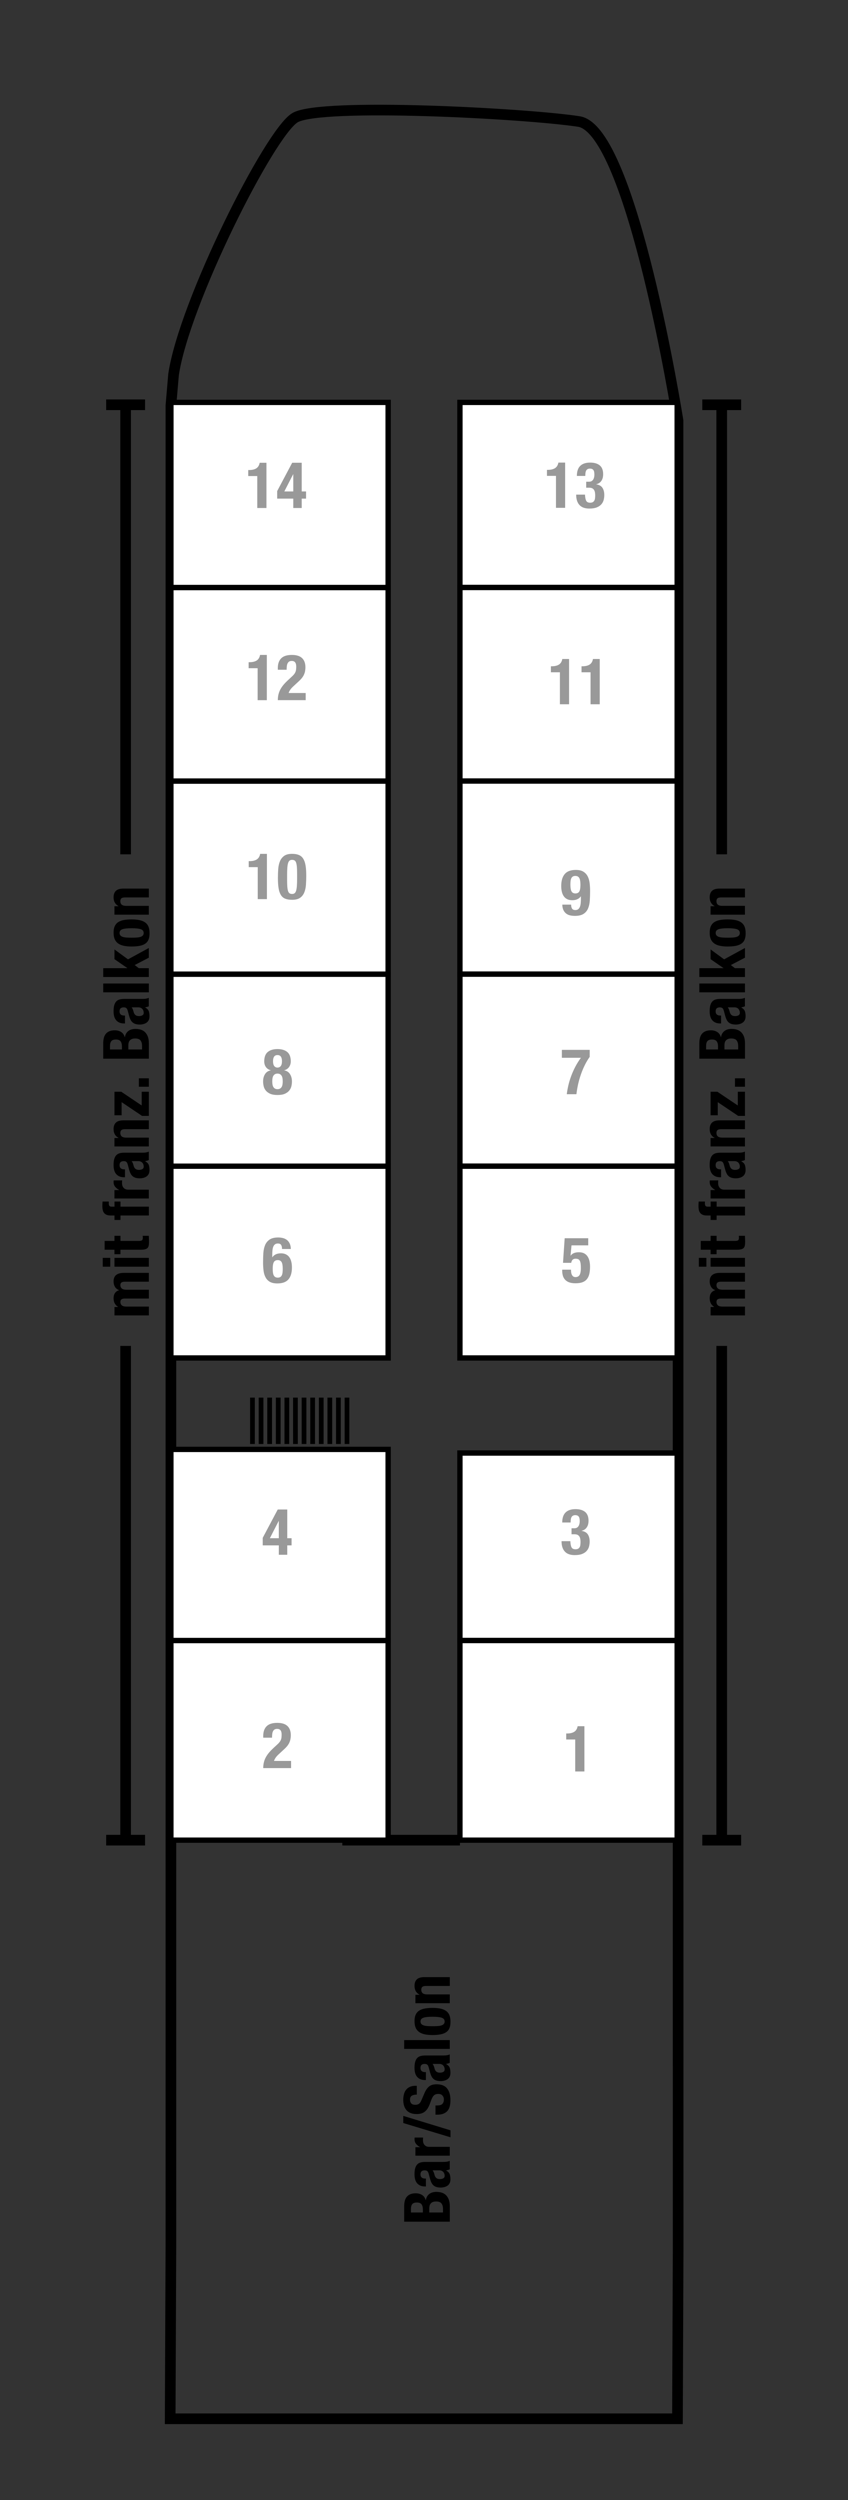
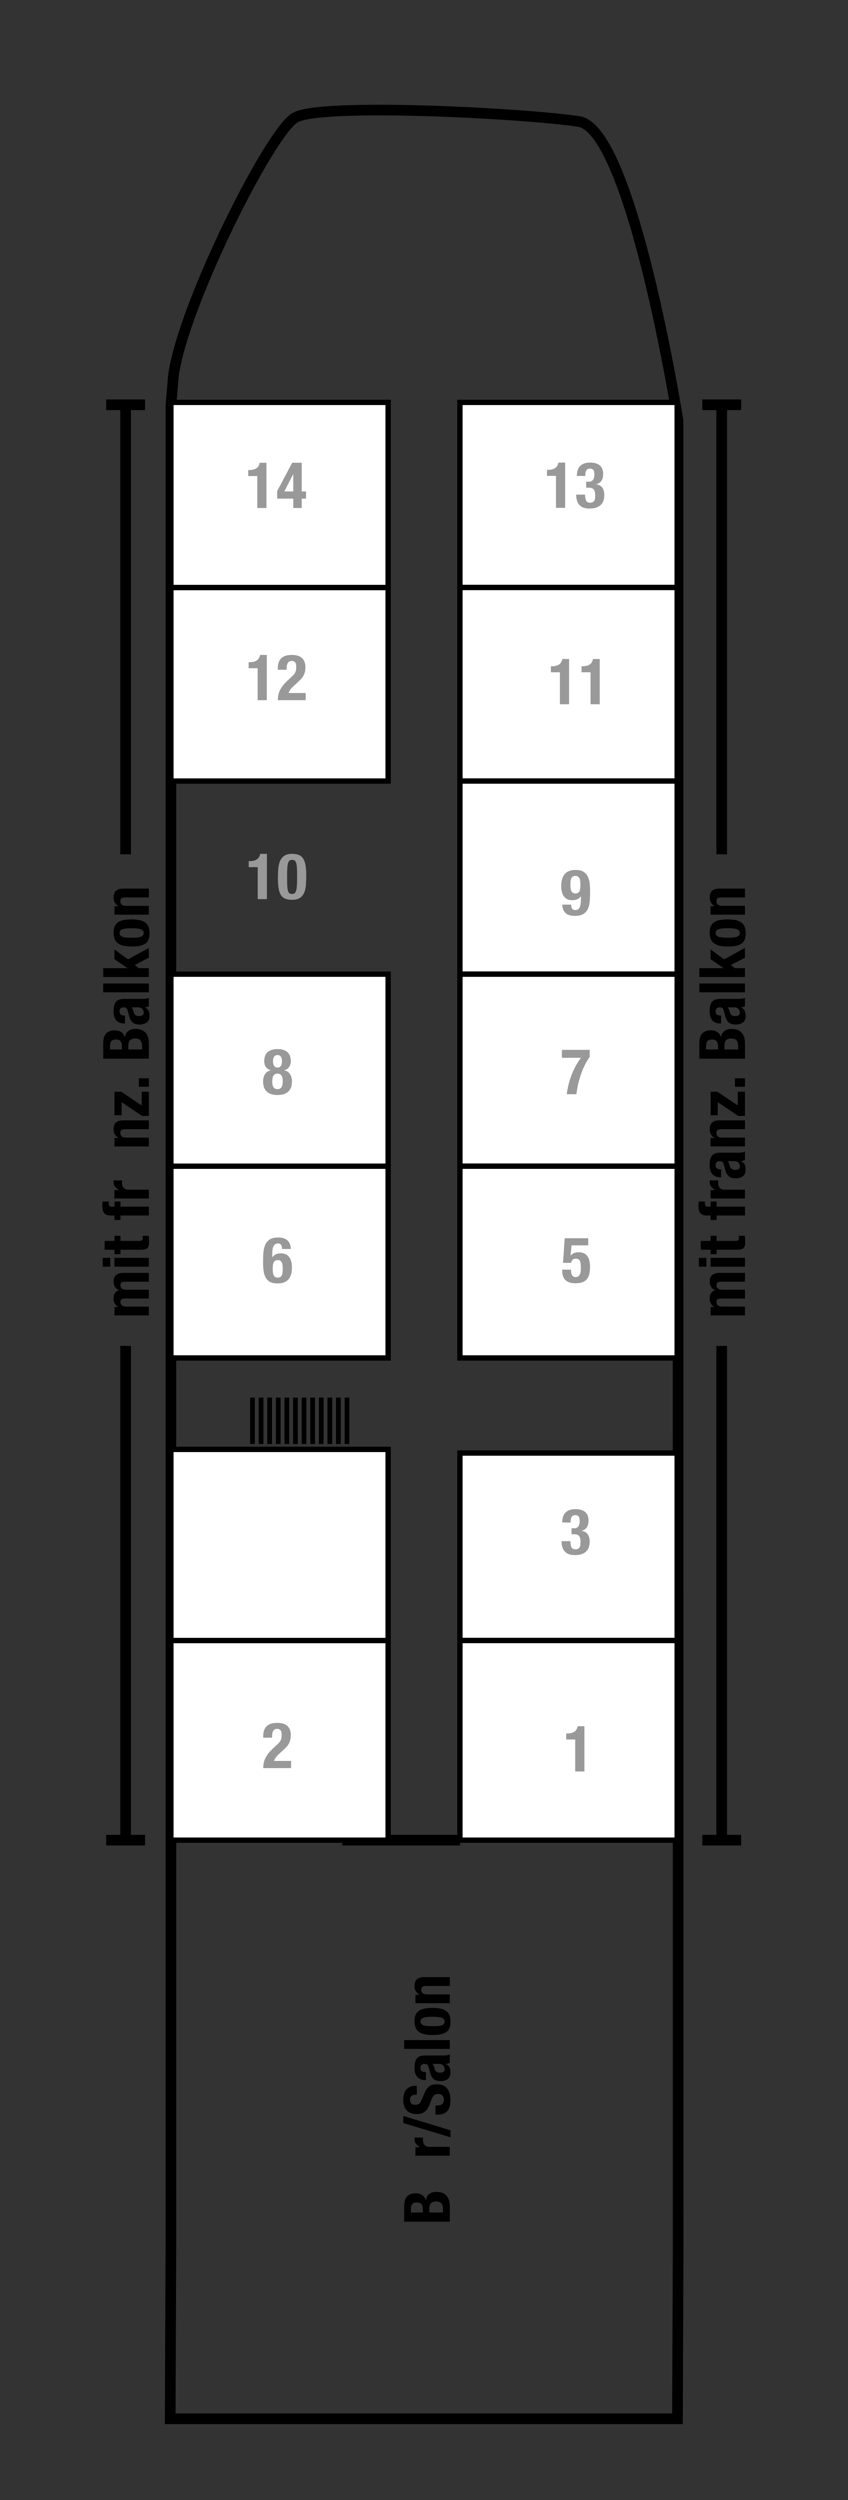
<svg xmlns="http://www.w3.org/2000/svg" version="1.1" id="Ebene_1" x="0px" y="0px" width="79.667px" height="234.667px" viewBox="0 0 79.667 234.667" enable-background="new 0 0 79.667 234.667" xml:space="preserve">
  <rect x="0" y="0" width="79.667" height="234.667" fill="#333333" stroke="none" />
  <path fill="none" stroke="#000000" stroke-miterlimit="3.864" d="M16.057,38.057v172.63l-0.069,16.356h47.658l0.063-15.757  L63.698,39.481c0,0-4.323-27.311-9.32-28.076c-4.998-0.765-24.289-1.785-26.668-0.355c-2.381,1.428-10.427,17.428-11.406,24.117  L16.057,38.057L16.057,38.057z" />
  <path fill="none" stroke="#000000" stroke-miterlimit="3.864" d="M63.504,123.003" />
  <path fill="none" stroke="#000000" stroke-miterlimit="3.864" d="M46.646,123.003" />
  <line fill="none" stroke="#000000" stroke-width="0.442" stroke-miterlimit="3.864" x1="23.717" y1="135.544" x2="23.717" y2="131.189" />
  <line fill="none" stroke="#000000" stroke-width="0.442" stroke-miterlimit="3.864" x1="24.525" y1="135.544" x2="24.525" y2="131.189" />
  <line fill="none" stroke="#000000" stroke-width="0.442" stroke-miterlimit="3.864" x1="25.333" y1="135.544" x2="25.333" y2="131.189" />
  <line fill="none" stroke="#000000" stroke-width="0.442" stroke-miterlimit="3.864" x1="26.139" y1="135.544" x2="26.139" y2="131.189" />
  <line fill="none" stroke="#000000" stroke-width="0.442" stroke-miterlimit="3.864" x1="26.948" y1="135.544" x2="26.948" y2="131.189" />
  <line fill="none" stroke="#000000" stroke-width="0.442" stroke-miterlimit="3.864" x1="27.756" y1="135.544" x2="27.754" y2="131.189" />
  <line fill="none" stroke="#000000" stroke-width="0.442" stroke-miterlimit="3.864" x1="28.563" y1="135.544" x2="28.563" y2="131.189" />
  <line fill="none" stroke="#000000" stroke-width="0.442" stroke-miterlimit="3.864" x1="29.371" y1="135.544" x2="29.371" y2="131.189" />
  <line fill="none" stroke="#000000" stroke-width="0.442" stroke-miterlimit="3.864" x1="30.178" y1="135.544" x2="30.178" y2="131.189" />
  <line fill="none" stroke="#000000" stroke-width="0.442" stroke-miterlimit="3.864" x1="30.986" y1="135.544" x2="30.986" y2="131.189" />
  <line fill="none" stroke="#000000" stroke-width="0.442" stroke-miterlimit="3.864" x1="31.793" y1="135.544" x2="31.793" y2="131.189" />
  <line fill="none" stroke="#000000" stroke-width="0.442" stroke-miterlimit="3.864" x1="32.6" y1="135.544" x2="32.6" y2="131.189" />
  <line fill="none" stroke="#000000" stroke-miterlimit="3.864" x1="43.209" y1="172.73" x2="32.161" y2="172.73" />
  <g>
    <line fill="none" stroke="#000000" stroke-miterlimit="3.864" x1="67.803" y1="126.337" x2="67.803" y2="172.73" />
    <line fill="none" stroke="#000000" stroke-miterlimit="3.864" x1="65.978" y1="172.73" x2="69.629" y2="172.73" />
  </g>
  <g>
    <line fill="none" stroke="#000000" stroke-miterlimit="3.864" x1="67.803" y1="80.192" x2="67.803" y2="37.995" />
    <line fill="none" stroke="#000000" stroke-miterlimit="3.864" x1="65.978" y1="37.995" x2="69.629" y2="37.995" />
  </g>
  <g>
    <line fill="none" stroke="#000000" stroke-miterlimit="3.864" x1="11.801" y1="126.337" x2="11.801" y2="172.73" />
    <line fill="none" stroke="#000000" stroke-miterlimit="3.864" x1="9.975" y1="172.73" x2="13.627" y2="172.73" />
  </g>
  <g>
    <line fill="none" stroke="#000000" stroke-miterlimit="3.864" x1="11.801" y1="80.192" x2="11.801" y2="37.995" />
    <line fill="none" stroke="#000000" stroke-miterlimit="3.864" x1="9.975" y1="37.995" x2="13.627" y2="37.995" />
  </g>
  <g id="KabRooms">
    <rect id="r_2" x="16.055" y="153.991" fill="#FFFFFF" stroke="#000000" stroke-width="0.5" stroke-miterlimit="3.864" width="20.408" height="18.739" />
    <rect id="r_4" x="16.055" y="136.052" fill="#FFFFFF" stroke="#000000" stroke-width="0.5" stroke-miterlimit="3.864" width="20.408" height="17.938" />
    <rect id="r_6" x="16.055" y="109.468" fill="#FFFFFF" stroke="#000000" stroke-width="0.5" stroke-miterlimit="3.864" width="20.408" height="18" />
    <rect id="r_8" x="16.055" y="91.443" fill="#FFFFFF" stroke="#000000" stroke-width="0.5" stroke-miterlimit="3.864" width="20.408" height="18.024" />
-     <rect id="r_10" x="16.055" y="73.315" fill="#FFFFFF" stroke="#000000" stroke-width="0.5" stroke-miterlimit="3.864" width="20.408" height="18.125" />
    <rect id="r_12" x="16.055" y="55.147" fill="#FFFFFF" stroke="#000000" stroke-width="0.5" stroke-miterlimit="3.864" width="20.408" height="18.168" />
    <rect id="r_14" x="16.057" y="37.772" fill="#FFFFFF" stroke="#000000" stroke-width="0.5" stroke-miterlimit="3.864" width="20.406" height="17.375" />
    <rect id="r_13" x="43.209" y="37.772" fill="#FFFFFF" stroke="#000000" stroke-width="0.5" stroke-miterlimit="3.864" width="20.408" height="17.375" />
    <rect id="r_11" x="43.209" y="55.147" fill="#FFFFFF" stroke="#000000" stroke-width="0.5" stroke-miterlimit="3.864" width="20.408" height="18.168" />
    <rect id="r_9" x="43.209" y="73.315" fill="#FFFFFF" stroke="#000000" stroke-width="0.5" stroke-miterlimit="3.864" width="20.408" height="18.125" />
    <rect id="r_7" x="43.209" y="91.443" fill="#FFFFFF" stroke="#000000" stroke-width="0.5" stroke-miterlimit="3.864" width="20.408" height="18.024" />
    <rect id="r_5" x="43.209" y="109.468" fill="#FFFFFF" stroke="#000000" stroke-width="0.5" stroke-miterlimit="3.864" width="20.408" height="18" />
    <rect id="r_3" x="43.209" y="136.392" fill="#FFFFFF" stroke="#000000" stroke-width="0.5" stroke-miterlimit="3.864" width="20.408" height="17.601" />
    <rect id="r_1" x="43.209" y="153.992" fill="#FFFFFF" stroke="#000000" stroke-width="0.5" stroke-miterlimit="3.864" width="20.408" height="18.738" />
  </g>
  <g id="KabNo">
    <g id="n_2" enable-background="new    ">
      <path fill="#999999" d="M24.73,165.966c0-0.188,0.019-0.363,0.057-0.527s0.097-0.319,0.175-0.469    c0.077-0.146,0.176-0.293,0.293-0.435c0.118-0.144,0.256-0.285,0.411-0.431l0.349-0.322c0.096-0.084,0.174-0.162,0.23-0.234    s0.104-0.145,0.135-0.216c0.032-0.072,0.055-0.149,0.063-0.233s0.015-0.181,0.015-0.289c0-0.352-0.14-0.526-0.42-0.526    c-0.107,0-0.191,0.021-0.255,0.065c-0.063,0.043-0.11,0.104-0.146,0.18c-0.032,0.076-0.056,0.164-0.064,0.265    c-0.011,0.101-0.016,0.206-0.016,0.317H24.73v-0.161c0-0.396,0.104-0.7,0.317-0.912c0.211-0.212,0.545-0.318,1.002-0.318    c0.433,0,0.752,0.101,0.959,0.3c0.209,0.2,0.313,0.486,0.313,0.858c0,0.136-0.013,0.263-0.036,0.381s-0.063,0.231-0.113,0.339    c-0.053,0.108-0.119,0.213-0.203,0.315s-0.188,0.207-0.308,0.313l-0.479,0.444c-0.127,0.116-0.229,0.229-0.301,0.339    c-0.07,0.11-0.117,0.205-0.138,0.285h1.603v0.672H24.73z" />
    </g>
    <g id="n_4" enable-background="new    ">
-       <path fill="#999999" d="M26.092,141.693h0.895v2.695h0.406v0.672h-0.406v0.881h-0.793v-0.881h-1.512v-0.709L26.092,141.693z     M26.18,142.773l-0.827,1.615h0.84v-1.615H26.18z" />
-     </g>
+       </g>
    <g id="n_1" enable-background="new    ">
      <path fill="#999999" d="M54.04,163.281h-0.846v-0.564h0.078c0.287,0,0.514-0.053,0.68-0.16c0.166-0.109,0.271-0.283,0.314-0.522    h0.637v4.248H54.04V163.281L54.04,163.281z" />
    </g>
    <g id="n_3" enable-background="new    ">
      <path fill="#999999" d="M53.689,145.234c0.063,0.129,0.188,0.192,0.375,0.192c0.104,0,0.188-0.018,0.25-0.053    c0.061-0.037,0.108-0.086,0.143-0.146c0.035-0.063,0.058-0.138,0.066-0.222s0.016-0.172,0.016-0.264    c0-0.097-0.008-0.187-0.021-0.271c-0.014-0.089-0.041-0.164-0.08-0.232c-0.041-0.068-0.096-0.121-0.168-0.162    c-0.072-0.039-0.168-0.059-0.289-0.059h-0.287v-0.564h0.281c0.092,0,0.17-0.02,0.229-0.057c0.063-0.039,0.113-0.088,0.15-0.15    c0.038-0.063,0.065-0.133,0.084-0.213c0.018-0.08,0.026-0.164,0.026-0.252c0-0.205-0.033-0.348-0.102-0.432    s-0.172-0.127-0.313-0.127c-0.093,0-0.166,0.018-0.226,0.051c-0.06,0.035-0.104,0.082-0.135,0.145    c-0.033,0.063-0.054,0.135-0.063,0.219c-0.011,0.084-0.015,0.176-0.015,0.275H52.82c0-0.424,0.106-0.738,0.317-0.945    c0.213-0.205,0.521-0.309,0.931-0.309c0.389,0,0.688,0.088,0.903,0.264c0.213,0.178,0.32,0.453,0.32,0.828    c0,0.256-0.057,0.465-0.172,0.627c-0.113,0.162-0.271,0.266-0.477,0.311v0.013c0.274,0.043,0.471,0.153,0.586,0.332    c0.113,0.178,0.17,0.401,0.17,0.67c0,0.146-0.018,0.291-0.053,0.442c-0.037,0.152-0.107,0.291-0.211,0.414    c-0.104,0.125-0.246,0.226-0.431,0.301c-0.182,0.076-0.42,0.113-0.717,0.113c-0.412,0-0.72-0.111-0.924-0.336    c-0.203-0.225-0.306-0.541-0.306-0.953v-0.02h0.828C53.594,144.914,53.625,145.103,53.689,145.234z" />
    </g>
    <g id="n_6" enable-background="new    ">
      <path fill="#999999" d="M26.409,116.855c-0.059-0.088-0.158-0.132-0.303-0.132c-0.112,0-0.203,0.026-0.273,0.081    c-0.07,0.054-0.123,0.129-0.162,0.225c-0.037,0.096-0.063,0.21-0.074,0.342c-0.012,0.132-0.019,0.276-0.019,0.433v0.21h0.013    c0.071-0.113,0.174-0.202,0.309-0.269c0.134-0.065,0.297-0.099,0.488-0.099c0.188,0,0.349,0.033,0.48,0.099    c0.133,0.066,0.239,0.157,0.321,0.276c0.082,0.117,0.142,0.258,0.18,0.42s0.058,0.339,0.058,0.531c0,0.49-0.109,0.863-0.328,1.117    c-0.217,0.256-0.566,0.383-1.047,0.383c-0.295,0-0.531-0.053-0.707-0.156c-0.176-0.104-0.312-0.248-0.404-0.43    c-0.096-0.182-0.156-0.393-0.184-0.633c-0.027-0.238-0.043-0.488-0.043-0.75c0-0.3,0.01-0.591,0.026-0.873    c0.019-0.281,0.072-0.531,0.162-0.75c0.09-0.218,0.231-0.393,0.423-0.524c0.191-0.132,0.464-0.198,0.816-0.198    c0.152,0,0.299,0.018,0.44,0.054s0.267,0.097,0.375,0.181s0.195,0.194,0.261,0.333c0.066,0.138,0.102,0.309,0.105,0.513h-0.828    C26.497,117.071,26.467,116.943,26.409,116.855z M25.637,119.423c0.013,0.104,0.035,0.193,0.069,0.268s0.082,0.131,0.144,0.175    c0.063,0.041,0.144,0.063,0.244,0.063c0.104,0,0.187-0.021,0.248-0.063c0.063-0.044,0.109-0.103,0.142-0.179    s0.053-0.164,0.063-0.268c0.01-0.102,0.015-0.212,0.015-0.333c0-0.288-0.036-0.494-0.108-0.618    c-0.072-0.123-0.191-0.186-0.359-0.186c-0.172,0-0.295,0.063-0.366,0.186c-0.072,0.124-0.108,0.33-0.108,0.618    C25.621,119.208,25.627,119.32,25.637,119.423z" />
    </g>
    <g id="n_8" enable-background="new    ">
      <path fill="#999999" d="M24.895,100.83c0.119-0.192,0.3-0.313,0.539-0.36v-0.012c-0.115-0.028-0.213-0.072-0.291-0.132    c-0.077-0.061-0.141-0.128-0.188-0.204c-0.048-0.076-0.082-0.156-0.102-0.24c-0.021-0.084-0.03-0.164-0.03-0.24    c0-0.416,0.111-0.715,0.333-0.896c0.222-0.183,0.526-0.273,0.915-0.273s0.693,0.091,0.915,0.273    c0.222,0.182,0.333,0.48,0.333,0.896c0,0.076-0.012,0.156-0.033,0.24s-0.057,0.164-0.105,0.24    c-0.047,0.076-0.11,0.144-0.188,0.204c-0.078,0.06-0.173,0.104-0.285,0.132v0.012c0.24,0.048,0.421,0.168,0.54,0.36    c0.12,0.191,0.18,0.422,0.18,0.689c0,0.124-0.015,0.261-0.045,0.408c-0.029,0.148-0.093,0.286-0.188,0.414    c-0.097,0.128-0.233,0.234-0.411,0.318s-0.415,0.126-0.711,0.126s-0.533-0.042-0.711-0.126s-0.314-0.19-0.411-0.318    c-0.096-0.128-0.159-0.266-0.188-0.414c-0.03-0.147-0.045-0.284-0.045-0.408C24.715,101.25,24.775,101.021,24.895,100.83z     M25.764,100.066c0.076,0.097,0.178,0.145,0.306,0.145s0.229-0.048,0.306-0.145c0.076-0.096,0.114-0.246,0.114-0.449    c0-0.389-0.14-0.582-0.42-0.582s-0.42,0.193-0.42,0.582C25.651,99.82,25.689,99.971,25.764,100.066z M25.6,101.792    c0.014,0.09,0.039,0.168,0.078,0.233c0.037,0.066,0.088,0.118,0.152,0.156c0.064,0.038,0.145,0.057,0.24,0.057    s0.176-0.019,0.24-0.057c0.063-0.038,0.115-0.09,0.152-0.156c0.039-0.065,0.064-0.144,0.078-0.233    c0.014-0.09,0.021-0.186,0.021-0.285c0-0.104-0.008-0.2-0.021-0.288c-0.014-0.088-0.039-0.165-0.078-0.231    c-0.037-0.065-0.088-0.117-0.152-0.155s-0.145-0.058-0.24-0.058s-0.176,0.02-0.24,0.058s-0.115,0.09-0.152,0.155    c-0.039,0.066-0.064,0.144-0.078,0.231c-0.014,0.088-0.021,0.184-0.021,0.288C25.579,101.606,25.586,101.703,25.6,101.792z" />
    </g>
    <g id="n_5" enable-background="new    ">
      <path fill="#999999" d="M53.692,116.896l-0.09,0.966h0.012c0.08-0.111,0.186-0.192,0.313-0.242    c0.129-0.051,0.285-0.075,0.469-0.075c0.203,0,0.373,0.039,0.507,0.117c0.135,0.077,0.239,0.181,0.317,0.31    c0.078,0.127,0.134,0.272,0.166,0.435c0.031,0.161,0.047,0.327,0.047,0.495c0,0.236-0.02,0.449-0.06,0.643    c-0.04,0.191-0.11,0.355-0.213,0.495c-0.103,0.138-0.241,0.241-0.417,0.312c-0.177,0.07-0.4,0.105-0.673,0.105    c-0.269,0-0.483-0.036-0.649-0.107c-0.166-0.072-0.293-0.168-0.382-0.285c-0.088-0.119-0.147-0.246-0.177-0.385    c-0.03-0.138-0.045-0.267-0.045-0.387v-0.114h0.826c0,0.072,0.005,0.147,0.014,0.229c0.008,0.079,0.025,0.155,0.057,0.226    c0.03,0.069,0.073,0.128,0.129,0.174c0.057,0.047,0.131,0.069,0.223,0.069c0.181,0,0.31-0.069,0.388-0.207    c0.077-0.14,0.116-0.347,0.116-0.621c0-0.176-0.008-0.321-0.023-0.438c-0.017-0.115-0.043-0.207-0.08-0.274    c-0.039-0.067-0.09-0.116-0.153-0.146c-0.063-0.026-0.144-0.041-0.24-0.041c-0.124,0-0.219,0.035-0.284,0.104    c-0.066,0.069-0.107,0.165-0.123,0.285h-0.773l0.156-2.311h2.213v0.67H53.692z" />
    </g>
    <g id="n_7" enable-background="new    ">
      <path fill="#999999" d="M55.4,99.207c-0.177,0.248-0.334,0.514-0.472,0.798c-0.139,0.284-0.26,0.576-0.362,0.876    c-0.104,0.3-0.19,0.605-0.259,0.915c-0.067,0.311-0.12,0.615-0.155,0.915h-0.906c0.031-0.256,0.08-0.525,0.144-0.807    c0.063-0.282,0.149-0.569,0.256-0.861c0.105-0.292,0.234-0.586,0.387-0.882s0.332-0.586,0.541-0.87h-1.789v-0.744h2.617    L55.4,99.207L55.4,99.207z" />
    </g>
    <g id="n_10" enable-background="new    ">
      <path fill="#999999" d="M24.213,81.396h-0.847v-0.564h0.078c0.288,0,0.515-0.054,0.681-0.161c0.166-0.108,0.271-0.282,0.315-0.522    h0.636v4.248h-0.863V81.396z" />
      <path fill="#999999" d="M26.139,81.563c0.021-0.271,0.074-0.513,0.162-0.723s0.222-0.378,0.398-0.504    c0.178-0.126,0.426-0.189,0.741-0.189c0.26,0,0.475,0.037,0.646,0.111c0.17,0.074,0.307,0.192,0.407,0.356    c0.103,0.164,0.175,0.377,0.216,0.64c0.043,0.262,0.063,0.581,0.063,0.957c0,0.296-0.011,0.58-0.03,0.852    s-0.074,0.513-0.162,0.723s-0.221,0.375-0.398,0.495c-0.178,0.12-0.426,0.181-0.74,0.181c-0.256,0-0.471-0.034-0.643-0.103    c-0.172-0.067-0.31-0.184-0.41-0.348c-0.104-0.164-0.176-0.377-0.217-0.64c-0.043-0.262-0.063-0.58-0.063-0.957    C26.11,82.119,26.119,81.835,26.139,81.563z M26.994,83.258c0.015,0.17,0.039,0.304,0.075,0.401    c0.036,0.099,0.084,0.165,0.145,0.201c0.061,0.036,0.137,0.054,0.229,0.054c0.096,0,0.174-0.022,0.232-0.068    c0.062-0.046,0.107-0.124,0.143-0.234c0.033-0.109,0.058-0.257,0.072-0.44c0.014-0.185,0.021-0.412,0.021-0.685v-0.462    c0-0.268-0.007-0.487-0.021-0.657c-0.016-0.17-0.039-0.304-0.075-0.401c-0.036-0.099-0.084-0.165-0.146-0.201    c-0.06-0.036-0.136-0.054-0.228-0.054c-0.097,0-0.175,0.022-0.234,0.068c-0.06,0.046-0.106,0.124-0.141,0.234    c-0.035,0.11-0.06,0.257-0.072,0.44c-0.014,0.185-0.021,0.412-0.021,0.685v0.462C26.973,82.869,26.981,83.088,26.994,83.258z" />
    </g>
    <g id="n_12" enable-background="new    ">
      <path fill="#999999" d="M24.204,62.723h-0.846v-0.564h0.078c0.287,0,0.515-0.054,0.681-0.161c0.166-0.108,0.271-0.282,0.313-0.522    h0.638v4.248h-0.864V62.723L24.204,62.723z" />
      <path fill="#999999" d="M26.1,65.723c0-0.188,0.02-0.364,0.058-0.528s0.097-0.319,0.174-0.468    c0.078-0.147,0.177-0.293,0.294-0.435c0.118-0.143,0.256-0.285,0.411-0.43l0.349-0.323c0.096-0.084,0.172-0.162,0.23-0.234    c0.059-0.072,0.104-0.144,0.135-0.216c0.032-0.072,0.053-0.15,0.063-0.234s0.016-0.18,0.016-0.288c0-0.352-0.141-0.527-0.42-0.527    c-0.108,0-0.192,0.021-0.255,0.065s-0.109,0.104-0.145,0.18c-0.035,0.076-0.057,0.164-0.065,0.265    c-0.011,0.1-0.017,0.206-0.017,0.317H26.1v-0.161c0-0.396,0.106-0.7,0.318-0.912c0.213-0.212,0.547-0.318,1.002-0.318    c0.433,0,0.752,0.1,0.961,0.3c0.207,0.2,0.313,0.486,0.313,0.858c0,0.136-0.014,0.263-0.036,0.381    c-0.024,0.118-0.063,0.231-0.114,0.339c-0.052,0.108-0.119,0.213-0.203,0.315s-0.187,0.207-0.307,0.314l-0.48,0.444    c-0.127,0.116-0.228,0.229-0.299,0.339c-0.072,0.11-0.119,0.205-0.139,0.285h1.602v0.672H26.1z" />
    </g>
    <g id="n_9" enable-background="new    ">
      <path fill="#999999" d="M53.743,85.29c0.059,0.09,0.158,0.135,0.303,0.135c0.116,0,0.209-0.026,0.276-0.08    c0.067-0.055,0.12-0.13,0.159-0.226c0.037-0.096,0.063-0.21,0.074-0.342c0.011-0.132,0.019-0.276,0.019-0.432v-0.204h-0.013    c-0.071,0.107-0.174,0.194-0.309,0.261c-0.135,0.066-0.298,0.099-0.488,0.099c-0.188,0-0.35-0.032-0.48-0.099    c-0.133-0.066-0.238-0.158-0.32-0.276c-0.082-0.117-0.143-0.258-0.181-0.42s-0.058-0.339-0.058-0.531    c0-0.491,0.108-0.867,0.328-1.128c0.217-0.26,0.565-0.39,1.047-0.39c0.295,0,0.531,0.055,0.707,0.165    c0.176,0.11,0.312,0.256,0.404,0.438c0.096,0.182,0.155,0.393,0.184,0.633c0.027,0.239,0.043,0.49,0.043,0.75    c0,0.304-0.01,0.597-0.027,0.879s-0.072,0.531-0.162,0.747c-0.09,0.216-0.232,0.387-0.426,0.513    c-0.193,0.126-0.465,0.189-0.813,0.189c-0.152,0-0.301-0.016-0.441-0.045c-0.143-0.03-0.268-0.087-0.375-0.169    c-0.107-0.081-0.195-0.191-0.262-0.329c-0.065-0.139-0.102-0.31-0.104-0.514h0.828C53.656,85.075,53.684,85.2,53.743,85.29z     M53.698,83.679c0.072,0.124,0.191,0.186,0.359,0.186c0.172,0,0.295-0.062,0.367-0.186c0.07-0.124,0.106-0.33,0.106-0.618    c0-0.12-0.006-0.232-0.019-0.336s-0.035-0.193-0.068-0.268c-0.034-0.073-0.082-0.132-0.145-0.174s-0.144-0.063-0.244-0.063    c-0.104,0-0.187,0.021-0.248,0.063c-0.063,0.042-0.108,0.102-0.142,0.177c-0.032,0.076-0.053,0.165-0.063,0.268    c-0.01,0.102-0.014,0.213-0.014,0.333C53.59,83.349,53.625,83.555,53.698,83.679z" />
    </g>
    <g id="n_11" enable-background="new    ">
      <path fill="#999999" d="M52.6,63.105h-0.846v-0.564h0.077c0.288,0,0.515-0.054,0.681-0.161c0.166-0.108,0.271-0.282,0.314-0.522    h0.637v4.248H52.6V63.105z" />
      <path fill="#999999" d="M55.48,63.105h-0.847v-0.564h0.078c0.287,0,0.516-0.054,0.682-0.161c0.166-0.108,0.271-0.282,0.314-0.522    h0.637v4.248H55.48V63.105L55.48,63.105z" />
    </g>
    <g id="n_14" enable-background="new    ">
      <path fill="#999999" d="M24.168,44.685h-0.847v-0.564H23.4c0.288,0,0.515-0.054,0.681-0.161c0.166-0.108,0.271-0.282,0.315-0.522    h0.636v4.248h-0.863V44.685z" />
      <path fill="#999999" d="M27.45,43.437h0.895v2.694h0.408v0.672h-0.408v0.882h-0.793v-0.882H26.04v-0.708L27.45,43.437z     M27.54,44.517l-0.828,1.614h0.84v-1.614H27.54z" />
    </g>
    <g id="n_13" enable-background="new    ">
      <path fill="#999999" d="M52.232,44.668h-0.847v-0.564h0.078c0.287,0,0.515-0.054,0.681-0.161c0.165-0.108,0.271-0.282,0.315-0.522    h0.635v4.248h-0.862V44.668z" />
      <path fill="#999999" d="M55.066,46.995c0.063,0.13,0.188,0.194,0.375,0.194c0.104,0,0.188-0.018,0.25-0.054    c0.062-0.036,0.108-0.085,0.144-0.146c0.034-0.063,0.057-0.136,0.065-0.22c0.011-0.084,0.016-0.172,0.016-0.264    c0-0.096-0.007-0.187-0.021-0.272c-0.014-0.087-0.041-0.163-0.08-0.231c-0.041-0.068-0.096-0.122-0.168-0.162    s-0.168-0.06-0.289-0.06h-0.287v-0.564h0.281c0.092,0,0.17-0.019,0.23-0.057c0.062-0.038,0.112-0.088,0.149-0.15    c0.039-0.062,0.065-0.133,0.084-0.213s0.026-0.164,0.026-0.252c0-0.204-0.033-0.348-0.102-0.432s-0.172-0.126-0.313-0.126    c-0.092,0-0.166,0.017-0.226,0.051c-0.06,0.034-0.104,0.082-0.135,0.144c-0.032,0.063-0.054,0.136-0.063,0.22    s-0.015,0.176-0.015,0.275h-0.792c0-0.424,0.105-0.739,0.316-0.945c0.214-0.205,0.522-0.309,0.932-0.309    c0.389,0,0.688,0.088,0.902,0.264c0.214,0.177,0.32,0.452,0.32,0.828c0,0.256-0.057,0.465-0.171,0.627    c-0.114,0.162-0.272,0.266-0.478,0.31v0.012c0.275,0.044,0.472,0.155,0.586,0.333c0.113,0.178,0.17,0.401,0.17,0.669    c0,0.145-0.018,0.292-0.053,0.444c-0.037,0.151-0.106,0.29-0.211,0.414c-0.104,0.124-0.246,0.224-0.43,0.3    c-0.183,0.076-0.421,0.114-0.717,0.114c-0.412,0-0.72-0.112-0.925-0.336c-0.203-0.225-0.306-0.542-0.306-0.954v-0.019h0.828    C54.971,46.674,55.004,46.864,55.066,46.995z" />
    </g>
  </g>
  <g id="Beschreibungen">
    <g enable-background="new    ">
      <path d="M37.971,207.097c0-0.177,0.019-0.34,0.054-0.49c0.036-0.148,0.097-0.278,0.181-0.387c0.084-0.107,0.196-0.191,0.336-0.252    c0.141-0.061,0.313-0.09,0.516-0.09c0.232,0,0.433,0.055,0.599,0.162s0.278,0.27,0.339,0.486h0.012    c0.032-0.24,0.135-0.432,0.307-0.57c0.173-0.141,0.402-0.211,0.689-0.211c0.168,0,0.328,0.023,0.479,0.066    c0.151,0.045,0.284,0.119,0.399,0.225c0.113,0.107,0.205,0.244,0.272,0.414c0.067,0.171,0.103,0.382,0.103,0.634v1.458h-4.285    V207.097L37.971,207.097z M39.729,207.433c0-0.24-0.043-0.416-0.129-0.524c-0.086-0.11-0.23-0.166-0.436-0.166    s-0.349,0.051-0.433,0.149c-0.084,0.1-0.126,0.258-0.126,0.476v0.312h1.122L39.729,207.433L39.729,207.433z M41.619,207.342    c0-0.208-0.046-0.376-0.139-0.504s-0.263-0.192-0.511-0.192c-0.123,0-0.227,0.019-0.309,0.051c-0.082,0.035-0.148,0.08-0.197,0.14    c-0.051,0.06-0.086,0.127-0.105,0.207s-0.029,0.168-0.029,0.265v0.371h1.29V207.342z" />
-       <path d="M39.939,205.236c-0.188,0-0.345-0.029-0.472-0.09c-0.125-0.061-0.228-0.142-0.306-0.242    c-0.077-0.104-0.134-0.223-0.168-0.36c-0.034-0.137-0.051-0.285-0.051-0.44c0-0.248,0.022-0.449,0.071-0.601    c0.048-0.151,0.115-0.271,0.203-0.354c0.088-0.082,0.193-0.141,0.315-0.17c0.122-0.03,0.255-0.045,0.397-0.045h1.699    c0.151,0,0.271-0.008,0.354-0.021s0.174-0.041,0.27-0.081v0.792c-0.052,0.027-0.106,0.049-0.164,0.063    c-0.059,0.015-0.115,0.027-0.172,0.039v0.012c0.168,0.098,0.277,0.207,0.327,0.334c0.05,0.125,0.075,0.289,0.075,0.488    c0,0.146-0.025,0.267-0.075,0.366c-0.05,0.101-0.119,0.181-0.207,0.24s-0.188,0.104-0.297,0.132    c-0.11,0.027-0.22,0.042-0.327,0.042c-0.152,0-0.283-0.017-0.395-0.048c-0.108-0.032-0.202-0.081-0.28-0.146    s-0.144-0.149-0.194-0.252c-0.053-0.103-0.099-0.226-0.139-0.369l-0.126-0.469c-0.032-0.123-0.076-0.21-0.133-0.258    c-0.056-0.048-0.138-0.072-0.245-0.072c-0.124,0-0.223,0.029-0.291,0.088c-0.07,0.058-0.105,0.156-0.105,0.297    c0,0.127,0.039,0.225,0.114,0.287c0.076,0.064,0.179,0.097,0.306,0.097h0.09v0.743H39.939L39.939,205.236z M40.746,203.904    c0.025,0.063,0.045,0.123,0.058,0.174c0.035,0.169,0.096,0.289,0.18,0.361c0.084,0.07,0.197,0.106,0.343,0.106    c0.124,0,0.229-0.022,0.317-0.071s0.132-0.129,0.132-0.24c0-0.057-0.009-0.113-0.026-0.174c-0.019-0.061-0.047-0.115-0.087-0.164    c-0.04-0.052-0.092-0.092-0.155-0.123c-0.063-0.033-0.141-0.049-0.229-0.049h-0.637C40.684,203.781,40.719,203.84,40.746,203.904z    " />
      <path d="M39.028,201.552h0.432v-0.012c-0.156-0.084-0.281-0.186-0.375-0.307c-0.094-0.119-0.141-0.267-0.141-0.438    c0-0.022,0.001-0.049,0.003-0.073c0.002-0.027,0.005-0.053,0.009-0.076h0.792c-0.004,0.045-0.007,0.088-0.009,0.129    c-0.002,0.043-0.003,0.086-0.003,0.129c0,0.072,0.01,0.145,0.028,0.217c0.021,0.072,0.055,0.139,0.101,0.197    c0.046,0.06,0.104,0.108,0.181,0.145c0.073,0.036,0.164,0.055,0.271,0.055h1.938v0.828h-3.228L39.028,201.552L39.028,201.552z" />
      <path d="M37.887,198.613l4.435,1.354v0.654l-4.435-1.338V198.613z" />
      <path d="M41.043,197.634c0.1,0,0.19-0.008,0.271-0.023c0.082-0.017,0.15-0.047,0.207-0.09c0.057-0.045,0.101-0.104,0.133-0.178    c0.031-0.074,0.048-0.167,0.048-0.279c0-0.131-0.043-0.25-0.129-0.355s-0.22-0.159-0.399-0.159c-0.096,0-0.179,0.015-0.248,0.039    c-0.07,0.024-0.133,0.068-0.188,0.129c-0.058,0.062-0.106,0.14-0.153,0.237c-0.046,0.098-0.093,0.219-0.141,0.361    c-0.064,0.192-0.135,0.358-0.211,0.498c-0.075,0.142-0.164,0.258-0.268,0.353c-0.102,0.094-0.22,0.163-0.354,0.207    c-0.135,0.044-0.289,0.065-0.466,0.065c-0.425,0-0.739-0.119-0.947-0.354s-0.313-0.561-0.313-0.973    c0-0.191,0.021-0.368,0.063-0.53s0.108-0.304,0.204-0.42c0.094-0.118,0.214-0.211,0.359-0.276c0.146-0.064,0.32-0.099,0.524-0.099    h0.12v0.828c-0.204,0-0.361,0.034-0.473,0.106c-0.108,0.072-0.164,0.192-0.164,0.36c0,0.097,0.015,0.176,0.042,0.239    c0.028,0.063,0.065,0.115,0.11,0.154c0.047,0.037,0.1,0.063,0.159,0.076c0.06,0.016,0.122,0.021,0.187,0.021    c0.133,0,0.242-0.027,0.332-0.084c0.092-0.055,0.175-0.176,0.25-0.359l0.287-0.666c0.072-0.164,0.147-0.298,0.227-0.402    c0.078-0.104,0.162-0.187,0.252-0.248c0.09-0.063,0.188-0.104,0.297-0.129c0.107-0.024,0.229-0.037,0.359-0.037    c0.451,0,0.781,0.131,0.986,0.395c0.207,0.262,0.311,0.627,0.311,1.096c0,0.487-0.105,0.836-0.318,1.047    c-0.212,0.211-0.516,0.314-0.912,0.314h-0.174v-0.864L41.043,197.634L41.043,197.634z" />
      <path d="M39.939,195.247c-0.188,0-0.345-0.03-0.472-0.09c-0.125-0.06-0.228-0.142-0.306-0.243    c-0.077-0.102-0.134-0.223-0.168-0.359c-0.034-0.139-0.051-0.285-0.051-0.441c0-0.247,0.022-0.447,0.071-0.6    c0.048-0.152,0.115-0.271,0.203-0.354s0.193-0.143,0.315-0.172s0.255-0.045,0.397-0.045h1.699c0.151,0,0.271-0.008,0.354-0.021    s0.174-0.041,0.27-0.08v0.791c-0.052,0.028-0.106,0.05-0.164,0.063c-0.059,0.014-0.115,0.025-0.172,0.037v0.014    c0.168,0.097,0.277,0.207,0.327,0.333s0.075,0.289,0.075,0.487c0,0.146-0.025,0.268-0.075,0.367    c-0.05,0.101-0.119,0.181-0.207,0.24c-0.088,0.059-0.188,0.104-0.297,0.131c-0.11,0.028-0.22,0.043-0.327,0.043    c-0.152,0-0.283-0.017-0.395-0.049c-0.108-0.031-0.202-0.08-0.28-0.146c-0.078-0.065-0.144-0.149-0.194-0.252    c-0.052-0.102-0.099-0.225-0.139-0.368l-0.126-0.47c-0.032-0.123-0.076-0.209-0.133-0.258c-0.056-0.047-0.138-0.072-0.245-0.072    c-0.124,0-0.223,0.029-0.291,0.088c-0.07,0.059-0.105,0.156-0.105,0.298c0,0.128,0.039,0.225,0.114,0.288    c0.076,0.063,0.179,0.096,0.306,0.096h0.09v0.744L39.939,195.247L39.939,195.247z M40.746,193.915    c0.025,0.063,0.045,0.122,0.058,0.174c0.035,0.169,0.096,0.288,0.18,0.36s0.197,0.107,0.343,0.107    c0.124,0,0.229-0.023,0.317-0.072c0.088-0.047,0.132-0.127,0.132-0.239c0-0.056-0.009-0.114-0.026-0.175    c-0.019-0.06-0.047-0.114-0.087-0.164c-0.04-0.051-0.092-0.092-0.155-0.123c-0.063-0.032-0.141-0.049-0.229-0.049h-0.637    C40.684,193.791,40.719,193.851,40.746,193.915z" />
      <path d="M37.971,191.497h4.283v0.827h-4.283V191.497z" />
      <path d="M39.909,190.957c-0.212-0.044-0.391-0.116-0.531-0.217c-0.142-0.1-0.25-0.23-0.324-0.393    c-0.073-0.164-0.109-0.361-0.109-0.598c-0.005-0.248,0.027-0.454,0.1-0.618c0.07-0.164,0.176-0.294,0.32-0.391    s0.32-0.163,0.533-0.203s0.46-0.062,0.744-0.062c0.275,0,0.521,0.022,0.731,0.066c0.212,0.044,0.39,0.116,0.531,0.216    c0.142,0.101,0.247,0.231,0.313,0.394c0.068,0.162,0.104,0.361,0.104,0.598c0.004,0.248-0.027,0.454-0.094,0.618    c-0.065,0.164-0.17,0.294-0.313,0.39c-0.142,0.098-0.32,0.164-0.533,0.204c-0.215,0.04-0.461,0.062-0.742,0.062    C40.365,191.023,40.121,191,39.909,190.957z M41.096,190.183c0.142-0.009,0.262-0.026,0.36-0.058s0.179-0.075,0.233-0.136    c0.057-0.059,0.084-0.139,0.084-0.239c0-0.168-0.088-0.284-0.264-0.349c-0.176-0.063-0.467-0.096-0.871-0.096    c-0.402,0-0.692,0.031-0.869,0.096c-0.176,0.063-0.264,0.181-0.264,0.349c0,0.101,0.027,0.181,0.084,0.239    c0.056,0.061,0.133,0.104,0.233,0.136c0.101,0.03,0.22,0.049,0.358,0.058c0.142,0.008,0.293,0.012,0.457,0.012    S40.957,190.191,41.096,190.183z" />
      <path d="M39.028,187.243h0.378v-0.013c-0.16-0.088-0.276-0.201-0.353-0.342c-0.073-0.141-0.109-0.301-0.109-0.479    c0-0.265,0.07-0.468,0.216-0.609c0.144-0.142,0.378-0.213,0.702-0.213h2.395v0.828H40.03c-0.168,0-0.285,0.028-0.352,0.084    c-0.065,0.056-0.1,0.146-0.1,0.271c0,0.291,0.178,0.438,0.534,0.438h2.142v0.828h-3.228L39.028,187.243L39.028,187.243z" />
    </g>
    <g enable-background="new    ">
      <path d="M66.758,122.685h0.328v-0.012c-0.146-0.104-0.254-0.221-0.316-0.352c-0.064-0.129-0.096-0.284-0.096-0.465    c0-0.191,0.043-0.354,0.131-0.482s0.217-0.217,0.385-0.262v-0.012c-0.172-0.063-0.301-0.166-0.387-0.31s-0.129-0.312-0.129-0.507    c0-0.276,0.082-0.479,0.248-0.609c0.166-0.13,0.404-0.193,0.717-0.193h2.347v0.828H67.73c-0.136,0-0.24,0.023-0.313,0.073    c-0.07,0.052-0.107,0.134-0.107,0.249c0,0.133,0.045,0.237,0.133,0.314c0.088,0.078,0.229,0.117,0.42,0.117h2.124v0.828H67.73    c-0.136,0-0.24,0.024-0.313,0.074c-0.07,0.051-0.107,0.133-0.107,0.249c0,0.132,0.045,0.237,0.133,0.315s0.229,0.117,0.42,0.117    h2.124v0.828h-3.228V122.685L66.758,122.685z" />
      <path d="M65.654,118.072h0.708v0.828h-0.708V118.072z M66.758,118.072h3.228v0.828h-3.228V118.072z" />
      <path d="M65.833,116.481h0.926v-0.48h0.563v0.48h1.746c0.128,0,0.219-0.019,0.273-0.057c0.054-0.038,0.08-0.117,0.08-0.237    c0-0.032,0-0.064-0.004-0.096c-0.002-0.032-0.005-0.062-0.009-0.09h0.576c0,0.092,0.003,0.181,0.009,0.267s0.01,0.177,0.01,0.273    c0,0.16-0.012,0.291-0.033,0.393s-0.065,0.18-0.133,0.234c-0.064,0.054-0.151,0.091-0.261,0.111    c-0.106,0.02-0.244,0.03-0.407,0.03H67.32v0.42h-0.563v-0.42h-0.925L65.833,116.481L65.833,116.481z" />
      <path d="M67.322,114.514h-0.563v-0.42h-0.365c-0.146,0-0.268-0.02-0.366-0.06s-0.181-0.097-0.24-0.171    c-0.06-0.074-0.103-0.165-0.129-0.273c-0.024-0.108-0.039-0.228-0.039-0.36c0-0.148,0.006-0.296,0.019-0.444h0.588    c-0.004,0.02-0.006,0.048-0.006,0.084v0.078c0,0.116,0.021,0.198,0.061,0.246c0.04,0.048,0.105,0.072,0.198,0.072h0.282v-0.48    h0.563v0.48h2.664v0.828h-2.664L67.322,114.514L67.322,114.514z" />
      <path d="M66.758,111.707h0.432v-0.012c-0.156-0.084-0.281-0.186-0.375-0.306c-0.094-0.12-0.141-0.266-0.141-0.438    c0-0.024,0-0.049,0.002-0.075s0.006-0.051,0.01-0.075h0.792c-0.005,0.044-0.007,0.087-0.009,0.129s-0.004,0.085-0.004,0.129    c0,0.072,0.01,0.144,0.029,0.216c0.021,0.072,0.055,0.138,0.1,0.198c0.047,0.06,0.105,0.108,0.181,0.144    c0.073,0.036,0.165,0.054,0.272,0.054h1.938v0.828h-3.229v-0.792H66.758z" />
      <path d="M67.668,110.505c-0.188,0-0.345-0.03-0.471-0.09s-0.229-0.141-0.307-0.243c-0.077-0.102-0.133-0.222-0.168-0.36    c-0.033-0.138-0.051-0.285-0.051-0.441c0-0.248,0.023-0.448,0.071-0.6s0.116-0.27,0.204-0.354s0.193-0.141,0.314-0.171    c0.123-0.03,0.256-0.045,0.398-0.045h1.698c0.151,0,0.271-0.007,0.354-0.021c0.084-0.014,0.174-0.041,0.27-0.081v0.792    c-0.053,0.028-0.107,0.049-0.165,0.063c-0.058,0.014-0.115,0.027-0.171,0.039v0.012c0.168,0.096,0.277,0.207,0.326,0.333    c0.051,0.126,0.076,0.289,0.076,0.489c0,0.144-0.025,0.266-0.076,0.366c-0.049,0.1-0.118,0.18-0.207,0.24    c-0.088,0.06-0.188,0.104-0.297,0.132s-0.219,0.042-0.326,0.042c-0.152,0-0.283-0.016-0.395-0.048    c-0.109-0.032-0.203-0.081-0.281-0.147s-0.144-0.15-0.194-0.252c-0.052-0.102-0.099-0.225-0.138-0.369l-0.127-0.468    c-0.031-0.124-0.076-0.21-0.133-0.258c-0.056-0.048-0.138-0.072-0.244-0.072c-0.125,0-0.223,0.029-0.291,0.087    c-0.07,0.058-0.105,0.157-0.105,0.297c0,0.128,0.038,0.224,0.113,0.288c0.076,0.064,0.179,0.096,0.307,0.096h0.09v0.744H67.668z     M68.477,109.173c0.025,0.064,0.045,0.122,0.057,0.174c0.036,0.168,0.096,0.288,0.18,0.36c0.084,0.072,0.198,0.108,0.344,0.108    c0.123,0,0.229-0.024,0.316-0.072c0.088-0.048,0.133-0.128,0.133-0.24c0-0.056-0.01-0.114-0.026-0.174    c-0.019-0.06-0.048-0.115-0.087-0.165c-0.04-0.05-0.092-0.091-0.156-0.123c-0.063-0.032-0.141-0.048-0.229-0.048h-0.637    C68.415,109.049,68.45,109.109,68.477,109.173z" />
      <path d="M66.758,106.821h0.377v-0.012c-0.16-0.088-0.276-0.202-0.352-0.342c-0.075-0.14-0.109-0.3-0.109-0.48    c0-0.264,0.07-0.467,0.215-0.609s0.379-0.213,0.703-0.213h2.394v0.828H67.76c-0.168,0-0.285,0.028-0.353,0.084    c-0.065,0.056-0.099,0.146-0.099,0.27c0,0.292,0.178,0.438,0.533,0.438h2.143v0.828h-3.229v-0.792H66.758z" />
      <path d="M67.43,103.456v1.23h-0.672v-2.208h0.636l1.92,1.29v-1.29h0.672v2.268H69.35L67.43,103.456z" />
      <path d="M69.986,101.217v0.792h-0.937v-0.792H69.986z" />
      <path d="M65.701,97.93c0-0.176,0.019-0.339,0.054-0.489c0.036-0.15,0.098-0.279,0.182-0.387c0.084-0.108,0.195-0.192,0.336-0.252    c0.14-0.06,0.313-0.09,0.516-0.09c0.232,0,0.432,0.054,0.598,0.162s0.278,0.27,0.34,0.486h0.012c0.032-0.24,0.134-0.43,0.307-0.57    c0.172-0.14,0.401-0.21,0.689-0.21c0.168,0,0.328,0.022,0.479,0.066c0.152,0.044,0.285,0.119,0.399,0.225s0.205,0.244,0.272,0.414    c0.067,0.17,0.103,0.381,0.103,0.633v1.458h-4.284L65.701,97.93L65.701,97.93z M67.459,98.266c0-0.24-0.044-0.415-0.13-0.525    c-0.086-0.11-0.229-0.165-0.435-0.165s-0.35,0.05-0.434,0.15s-0.125,0.258-0.125,0.474v0.312h1.121v-0.246H67.459z M69.35,98.175    c0-0.208-0.047-0.376-0.139-0.504c-0.093-0.128-0.263-0.192-0.511-0.192c-0.124,0-0.228,0.017-0.31,0.051    c-0.082,0.034-0.147,0.08-0.197,0.138c-0.051,0.058-0.085,0.127-0.105,0.207c-0.02,0.08-0.029,0.168-0.029,0.264v0.372h1.291    V98.175L69.35,98.175z" />
      <path d="M67.668,96.069c-0.188,0-0.345-0.03-0.471-0.09s-0.229-0.141-0.307-0.243c-0.077-0.102-0.133-0.222-0.168-0.36    c-0.033-0.138-0.051-0.285-0.051-0.441c0-0.248,0.023-0.448,0.071-0.6s0.116-0.27,0.204-0.354s0.193-0.141,0.314-0.171    c0.123-0.03,0.256-0.045,0.398-0.045h1.698c0.151,0,0.271-0.007,0.354-0.021c0.084-0.014,0.174-0.041,0.27-0.081v0.793    c-0.053,0.028-0.107,0.049-0.165,0.063s-0.115,0.027-0.171,0.039v0.012c0.168,0.096,0.277,0.207,0.326,0.333    c0.051,0.126,0.076,0.289,0.076,0.489c0,0.144-0.025,0.266-0.076,0.366c-0.049,0.1-0.118,0.18-0.207,0.24    c-0.088,0.06-0.188,0.104-0.297,0.132c-0.109,0.028-0.219,0.042-0.326,0.042c-0.152,0-0.283-0.016-0.395-0.048    c-0.109-0.032-0.203-0.081-0.281-0.147s-0.144-0.15-0.194-0.252c-0.052-0.102-0.099-0.225-0.138-0.369l-0.127-0.468    c-0.031-0.124-0.076-0.21-0.133-0.258c-0.056-0.048-0.138-0.072-0.244-0.072c-0.125,0-0.223,0.029-0.291,0.087    c-0.07,0.058-0.105,0.157-0.105,0.297c0,0.128,0.038,0.224,0.113,0.288c0.076,0.064,0.179,0.096,0.307,0.096h0.09v0.744    L67.668,96.069L67.668,96.069z M68.477,94.737c0.025,0.064,0.045,0.122,0.057,0.174c0.036,0.168,0.096,0.288,0.18,0.36    s0.198,0.108,0.344,0.108c0.123,0,0.229-0.024,0.316-0.072c0.088-0.048,0.133-0.128,0.133-0.24c0-0.056-0.01-0.114-0.026-0.174    c-0.019-0.06-0.048-0.115-0.087-0.165c-0.04-0.05-0.092-0.091-0.156-0.123c-0.063-0.032-0.141-0.048-0.229-0.048h-0.637    C68.415,94.613,68.45,94.673,68.477,94.737z" />
      <path d="M65.701,92.32h4.284v0.828h-4.284V92.32z" />
      <path d="M67.963,90.88v-0.012l-1.205-0.834v-0.912l1.271,0.93l1.956-1.068v0.912l-1.326,0.69l0.385,0.294h0.941v0.828h-4.284    V90.88H67.963z" />
      <path d="M67.639,88.78c-0.211-0.044-0.39-0.116-0.53-0.216c-0.142-0.1-0.25-0.231-0.324-0.393c-0.073-0.162-0.11-0.361-0.11-0.597    c-0.004-0.248,0.028-0.454,0.1-0.618c0.07-0.164,0.177-0.294,0.32-0.39c0.145-0.096,0.321-0.164,0.533-0.204    c0.213-0.04,0.461-0.06,0.744-0.06c0.276,0,0.521,0.022,0.732,0.066s0.389,0.116,0.531,0.216c0.142,0.1,0.246,0.231,0.313,0.393    s0.103,0.361,0.103,0.597c0.004,0.248-0.026,0.454-0.094,0.618c-0.064,0.164-0.17,0.294-0.312,0.39s-0.32,0.164-0.534,0.204    s-0.461,0.06-0.741,0.06C68.096,88.847,67.852,88.825,67.639,88.78z M68.827,88.006c0.141-0.008,0.262-0.027,0.36-0.057    c0.1-0.03,0.178-0.075,0.233-0.135c0.057-0.06,0.084-0.14,0.084-0.24c0-0.168-0.089-0.284-0.265-0.348s-0.466-0.096-0.87-0.096    c-0.402,0-0.693,0.032-0.87,0.096c-0.176,0.064-0.264,0.18-0.264,0.348c0,0.1,0.028,0.18,0.084,0.24s0.134,0.105,0.233,0.135    c0.101,0.03,0.221,0.049,0.359,0.057c0.141,0.008,0.292,0.012,0.456,0.012S68.688,88.015,68.827,88.006z" />
      <path d="M66.758,85.066h0.377v-0.012c-0.16-0.088-0.276-0.202-0.352-0.342s-0.109-0.3-0.109-0.48c0-0.264,0.07-0.467,0.215-0.609    s0.379-0.213,0.703-0.213h2.394v0.828H67.76c-0.168,0-0.285,0.028-0.353,0.084c-0.065,0.056-0.099,0.146-0.099,0.27    c0,0.292,0.178,0.438,0.533,0.438h2.143v0.828h-3.229v-0.792H66.758z" />
    </g>
    <g enable-background="new    ">
      <path d="M10.754,122.685h0.33v-0.012c-0.147-0.104-0.255-0.221-0.318-0.352c-0.063-0.129-0.096-0.284-0.096-0.465    c0-0.191,0.045-0.354,0.133-0.482s0.216-0.217,0.384-0.262v-0.012c-0.173-0.063-0.302-0.166-0.388-0.31s-0.129-0.312-0.129-0.507    c0-0.276,0.084-0.479,0.248-0.609c0.168-0.13,0.405-0.193,0.719-0.193h2.346v0.828h-2.256c-0.137,0-0.24,0.023-0.313,0.073    c-0.071,0.052-0.106,0.134-0.106,0.249c0,0.133,0.043,0.237,0.132,0.314c0.088,0.078,0.228,0.117,0.42,0.117h2.124v0.828h-2.256    c-0.137,0-0.24,0.024-0.313,0.074c-0.071,0.051-0.106,0.133-0.106,0.249c0,0.132,0.043,0.237,0.132,0.315    c0.088,0.078,0.228,0.117,0.42,0.117h2.124v0.828h-3.229V122.685L10.754,122.685z" />
      <path d="M9.651,118.072h0.708v0.828H9.651V118.072z M10.754,118.072h3.229v0.828h-3.229V118.072z" />
      <path d="M9.83,116.481h0.925v-0.48h0.563v0.48h1.746c0.128,0,0.219-0.019,0.272-0.057c0.055-0.038,0.08-0.117,0.08-0.237    c0-0.032,0-0.064-0.003-0.096c-0.002-0.032-0.005-0.062-0.009-0.09h0.576c0,0.092,0.003,0.181,0.009,0.267    s0.009,0.177,0.009,0.273c0,0.16-0.011,0.291-0.031,0.393c-0.022,0.102-0.066,0.18-0.133,0.234    c-0.065,0.054-0.152,0.091-0.262,0.111c-0.107,0.02-0.244,0.03-0.408,0.03h-1.848v0.42h-0.563v-0.42H9.829L9.83,116.481    L9.83,116.481z" />
      <path d="M11.319,114.514h-0.563v-0.42h-0.367c-0.145,0-0.267-0.02-0.365-0.06c-0.1-0.04-0.18-0.097-0.24-0.171    c-0.061-0.074-0.104-0.165-0.129-0.273s-0.039-0.228-0.039-0.36c0-0.148,0.006-0.296,0.02-0.444h0.588    c-0.004,0.02-0.006,0.048-0.006,0.084v0.078c0,0.116,0.02,0.198,0.06,0.246c0.04,0.048,0.106,0.072,0.198,0.072h0.281v-0.48h0.563    v0.48h2.664v0.828H11.32L11.319,114.514L11.319,114.514z" />
      <path d="M10.754,111.707h0.433v-0.012c-0.156-0.084-0.281-0.186-0.375-0.306c-0.095-0.12-0.142-0.266-0.142-0.438    c0-0.024,0.002-0.049,0.004-0.075s0.004-0.051,0.008-0.075h0.793c-0.004,0.044-0.008,0.087-0.01,0.129s-0.002,0.085-0.002,0.129    c0,0.072,0.01,0.144,0.028,0.216c0.021,0.072,0.054,0.138,0.101,0.198c0.045,0.06,0.104,0.108,0.18,0.144    c0.074,0.036,0.165,0.054,0.271,0.054h1.938v0.828h-3.228V111.707L10.754,111.707z" />
-       <path d="M11.666,110.505c-0.188,0-0.345-0.03-0.471-0.09s-0.228-0.141-0.306-0.243s-0.135-0.222-0.168-0.36    c-0.034-0.138-0.051-0.285-0.051-0.441c0-0.248,0.022-0.448,0.07-0.6s0.116-0.27,0.204-0.354s0.192-0.141,0.315-0.171    c0.121-0.03,0.254-0.045,0.397-0.045h1.698c0.152,0,0.271-0.007,0.354-0.021c0.084-0.014,0.174-0.041,0.271-0.081v0.792    c-0.052,0.028-0.107,0.049-0.165,0.063c-0.059,0.014-0.115,0.027-0.172,0.039v0.012c0.169,0.096,0.277,0.207,0.328,0.333    c0.05,0.126,0.074,0.289,0.074,0.489c0,0.144-0.024,0.266-0.074,0.366c-0.051,0.1-0.119,0.18-0.207,0.24s-0.188,0.104-0.297,0.132    c-0.11,0.028-0.221,0.042-0.328,0.042c-0.151,0-0.282-0.016-0.394-0.048c-0.108-0.032-0.202-0.081-0.28-0.147    s-0.145-0.15-0.195-0.252c-0.053-0.102-0.098-0.225-0.139-0.369l-0.125-0.468c-0.033-0.124-0.076-0.21-0.134-0.258    c-0.056-0.048-0.138-0.072-0.245-0.072c-0.123,0-0.222,0.029-0.291,0.087c-0.07,0.058-0.104,0.157-0.104,0.297    c0,0.128,0.038,0.224,0.114,0.288s0.178,0.096,0.306,0.096h0.09v0.744H11.666z M12.473,109.173    c0.025,0.064,0.045,0.122,0.058,0.174c0.036,0.168,0.097,0.288,0.181,0.36c0.084,0.072,0.197,0.108,0.342,0.108    c0.125,0,0.229-0.024,0.317-0.072c0.089-0.048,0.132-0.128,0.132-0.24c0-0.056-0.009-0.114-0.025-0.174    c-0.02-0.06-0.047-0.115-0.088-0.165c-0.039-0.05-0.092-0.091-0.155-0.123s-0.14-0.048-0.228-0.048h-0.639    C12.412,109.049,12.447,109.109,12.473,109.173z" />
      <path d="M10.754,106.821h0.379v-0.012c-0.16-0.088-0.277-0.202-0.353-0.342c-0.075-0.14-0.11-0.3-0.11-0.48    c0-0.264,0.071-0.467,0.217-0.609c0.144-0.142,0.377-0.213,0.701-0.213h2.395v0.828h-2.227c-0.168,0-0.285,0.028-0.352,0.084    c-0.064,0.056-0.1,0.146-0.1,0.27c0,0.292,0.179,0.438,0.535,0.438h2.142v0.828h-3.228V106.821L10.754,106.821z" />
      <path d="M11.426,103.456v1.23h-0.672v-2.208h0.637l1.92,1.29v-1.29h0.672v2.268h-0.637L11.426,103.456z" />
      <path d="M13.983,101.217v0.792h-0.936v-0.792H13.983z" />
      <path d="M9.698,97.93c0-0.176,0.02-0.339,0.055-0.489s0.096-0.279,0.18-0.387c0.084-0.108,0.197-0.192,0.336-0.252    c0.141-0.06,0.313-0.09,0.517-0.09c0.231,0,0.433,0.054,0.599,0.162s0.277,0.27,0.338,0.486h0.013    c0.032-0.24,0.134-0.43,0.306-0.57c0.174-0.14,0.402-0.21,0.69-0.21c0.168,0,0.327,0.022,0.479,0.066    c0.151,0.044,0.284,0.119,0.398,0.225c0.113,0.106,0.205,0.244,0.273,0.414c0.066,0.17,0.102,0.381,0.102,0.633v1.458H9.698V97.93    z M11.456,98.266c0-0.24-0.043-0.415-0.129-0.525c-0.086-0.11-0.23-0.165-0.436-0.165c-0.204,0-0.348,0.05-0.432,0.15    s-0.127,0.258-0.127,0.474v0.312h1.122L11.456,98.266L11.456,98.266z M13.346,98.175c0-0.208-0.045-0.376-0.139-0.504    c-0.092-0.128-0.262-0.192-0.51-0.192c-0.124,0-0.227,0.017-0.309,0.051c-0.082,0.034-0.148,0.08-0.198,0.138    s-0.085,0.127-0.104,0.207c-0.021,0.08-0.029,0.168-0.029,0.264v0.372h1.289V98.175z" />
      <path d="M11.666,96.069c-0.188,0-0.345-0.03-0.471-0.09s-0.228-0.141-0.306-0.243s-0.135-0.222-0.168-0.36    c-0.034-0.138-0.051-0.285-0.051-0.441c0-0.248,0.022-0.448,0.07-0.6s0.116-0.27,0.204-0.354s0.192-0.141,0.315-0.171    c0.121-0.03,0.254-0.045,0.397-0.045h1.698c0.152,0,0.271-0.007,0.354-0.021c0.084-0.014,0.174-0.041,0.271-0.081v0.793    c-0.052,0.028-0.107,0.049-0.165,0.063c-0.059,0.014-0.115,0.027-0.172,0.039v0.012c0.169,0.096,0.277,0.207,0.328,0.333    c0.05,0.126,0.074,0.289,0.074,0.489c0,0.144-0.024,0.266-0.074,0.366c-0.051,0.1-0.119,0.18-0.207,0.24s-0.188,0.104-0.297,0.132    c-0.11,0.028-0.221,0.042-0.328,0.042c-0.151,0-0.282-0.016-0.394-0.048c-0.108-0.032-0.202-0.081-0.28-0.147    s-0.145-0.15-0.195-0.252c-0.053-0.102-0.098-0.225-0.139-0.369l-0.125-0.468c-0.033-0.124-0.076-0.21-0.134-0.258    c-0.056-0.048-0.138-0.072-0.245-0.072c-0.123,0-0.222,0.029-0.291,0.087c-0.07,0.058-0.104,0.157-0.104,0.297    c0,0.128,0.038,0.224,0.114,0.288s0.178,0.096,0.306,0.096h0.09v0.744L11.666,96.069L11.666,96.069z M12.473,94.737    c0.025,0.064,0.045,0.122,0.058,0.174c0.036,0.168,0.097,0.288,0.181,0.36s0.197,0.108,0.342,0.108    c0.125,0,0.229-0.024,0.317-0.072c0.089-0.048,0.132-0.128,0.132-0.24c0-0.056-0.009-0.114-0.025-0.174    c-0.02-0.06-0.047-0.115-0.088-0.165c-0.039-0.05-0.092-0.091-0.155-0.123c-0.063-0.032-0.14-0.048-0.228-0.048h-0.639    C12.412,94.613,12.447,94.673,12.473,94.737z" />
      <path d="M9.698,92.32h4.284v0.828H9.698V92.32z" />
      <path d="M11.959,90.88v-0.012l-1.205-0.834v-0.912l1.271,0.93l1.956-1.068v0.912l-1.326,0.69l0.384,0.294h0.942v0.828H9.698V90.88    H11.959z" />
      <path d="M11.637,88.78c-0.213-0.044-0.391-0.116-0.531-0.216c-0.143-0.1-0.25-0.231-0.324-0.393s-0.109-0.361-0.109-0.597    c-0.006-0.248,0.027-0.454,0.099-0.618s0.177-0.294,0.321-0.39c0.144-0.096,0.32-0.164,0.532-0.204    c0.214-0.04,0.46-0.06,0.744-0.06c0.276,0,0.521,0.022,0.731,0.066c0.212,0.044,0.39,0.116,0.531,0.216    c0.143,0.1,0.248,0.231,0.314,0.393c0.068,0.162,0.104,0.361,0.104,0.597c0.004,0.248-0.027,0.454-0.095,0.618    c-0.065,0.164-0.17,0.294-0.312,0.39c-0.143,0.096-0.32,0.164-0.534,0.204s-0.461,0.06-0.741,0.06    C12.092,88.847,11.848,88.825,11.637,88.78z M12.824,88.006c0.142-0.008,0.261-0.027,0.36-0.057c0.1-0.03,0.178-0.075,0.232-0.135    c0.057-0.06,0.084-0.14,0.084-0.24c0-0.168-0.088-0.284-0.264-0.348s-0.466-0.096-0.87-0.096c-0.403,0-0.692,0.032-0.87,0.096    c-0.176,0.064-0.264,0.18-0.264,0.348c0,0.1,0.027,0.18,0.084,0.24c0.056,0.06,0.134,0.105,0.234,0.135    c0.1,0.03,0.22,0.049,0.358,0.057c0.142,0.008,0.292,0.012,0.456,0.012S12.684,88.015,12.824,88.006z" />
      <path d="M10.754,85.066h0.379v-0.012c-0.16-0.088-0.277-0.202-0.353-0.342s-0.11-0.3-0.11-0.48c0-0.264,0.071-0.467,0.217-0.609    c0.144-0.142,0.377-0.213,0.701-0.213h2.395v0.828h-2.227c-0.168,0-0.285,0.028-0.352,0.084c-0.064,0.056-0.1,0.146-0.1,0.27    c0,0.292,0.179,0.438,0.535,0.438h2.142v0.828h-3.228V85.066L10.754,85.066z" />
    </g>
  </g>
</svg>